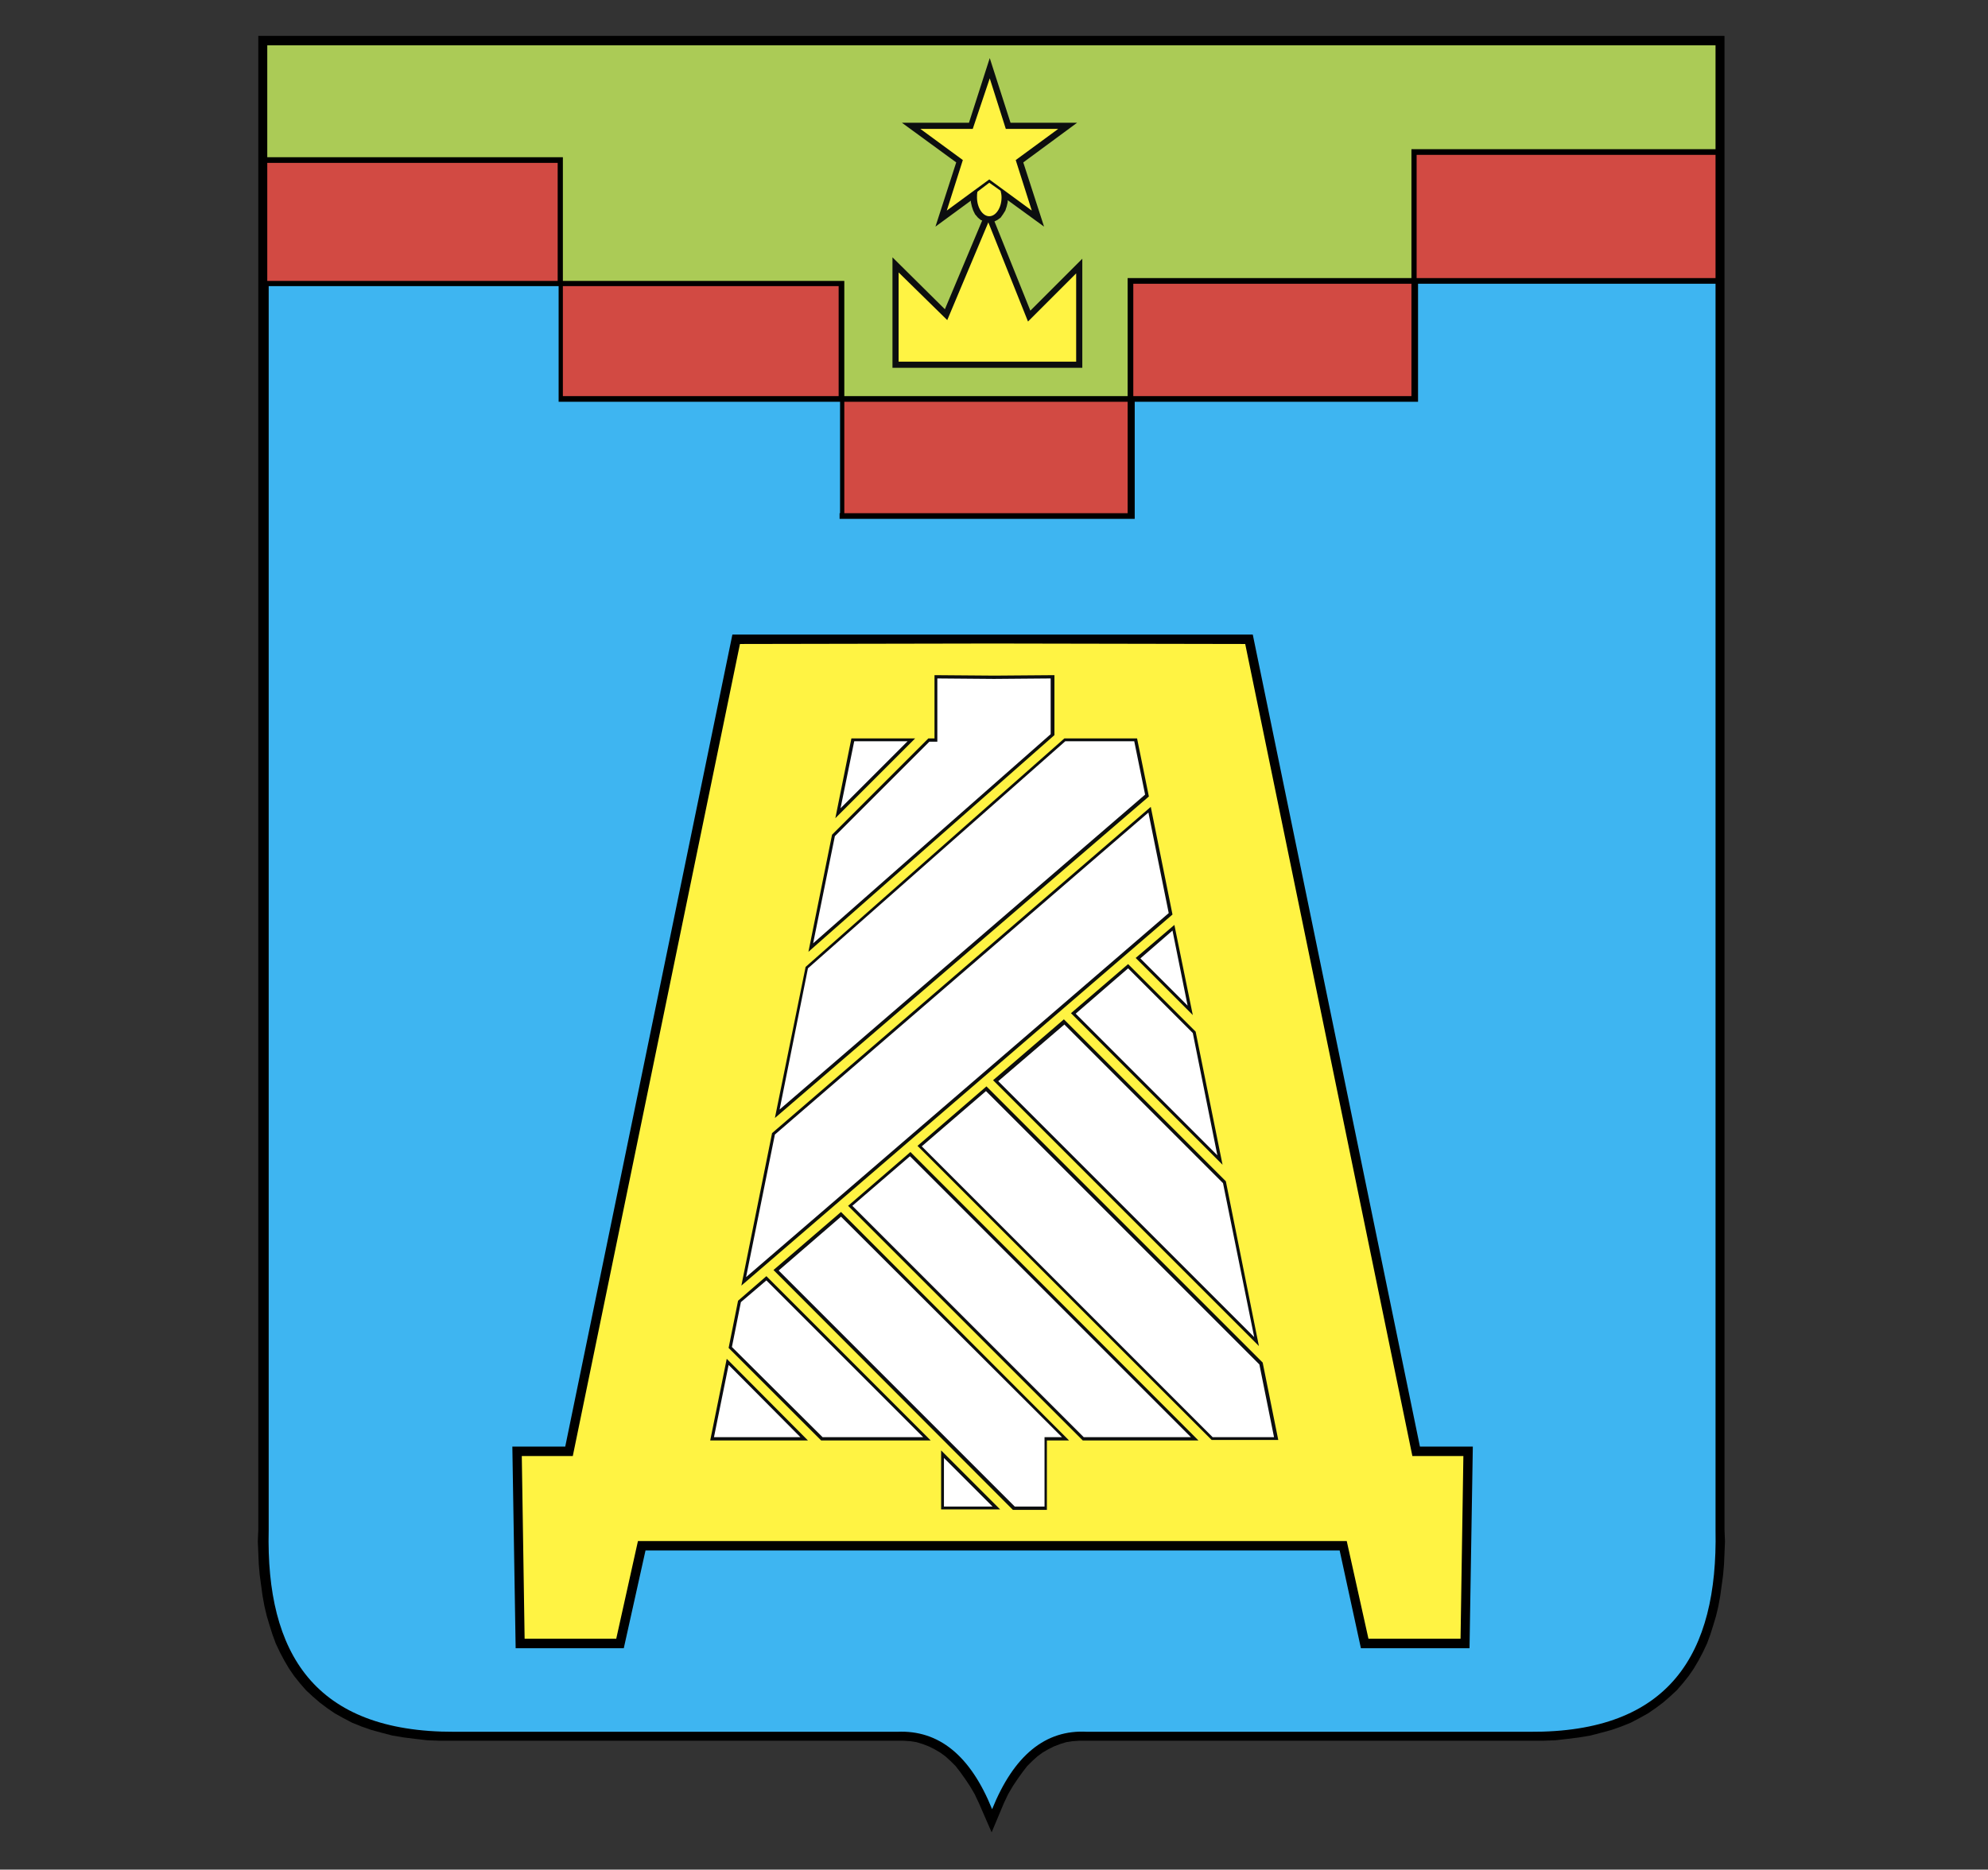
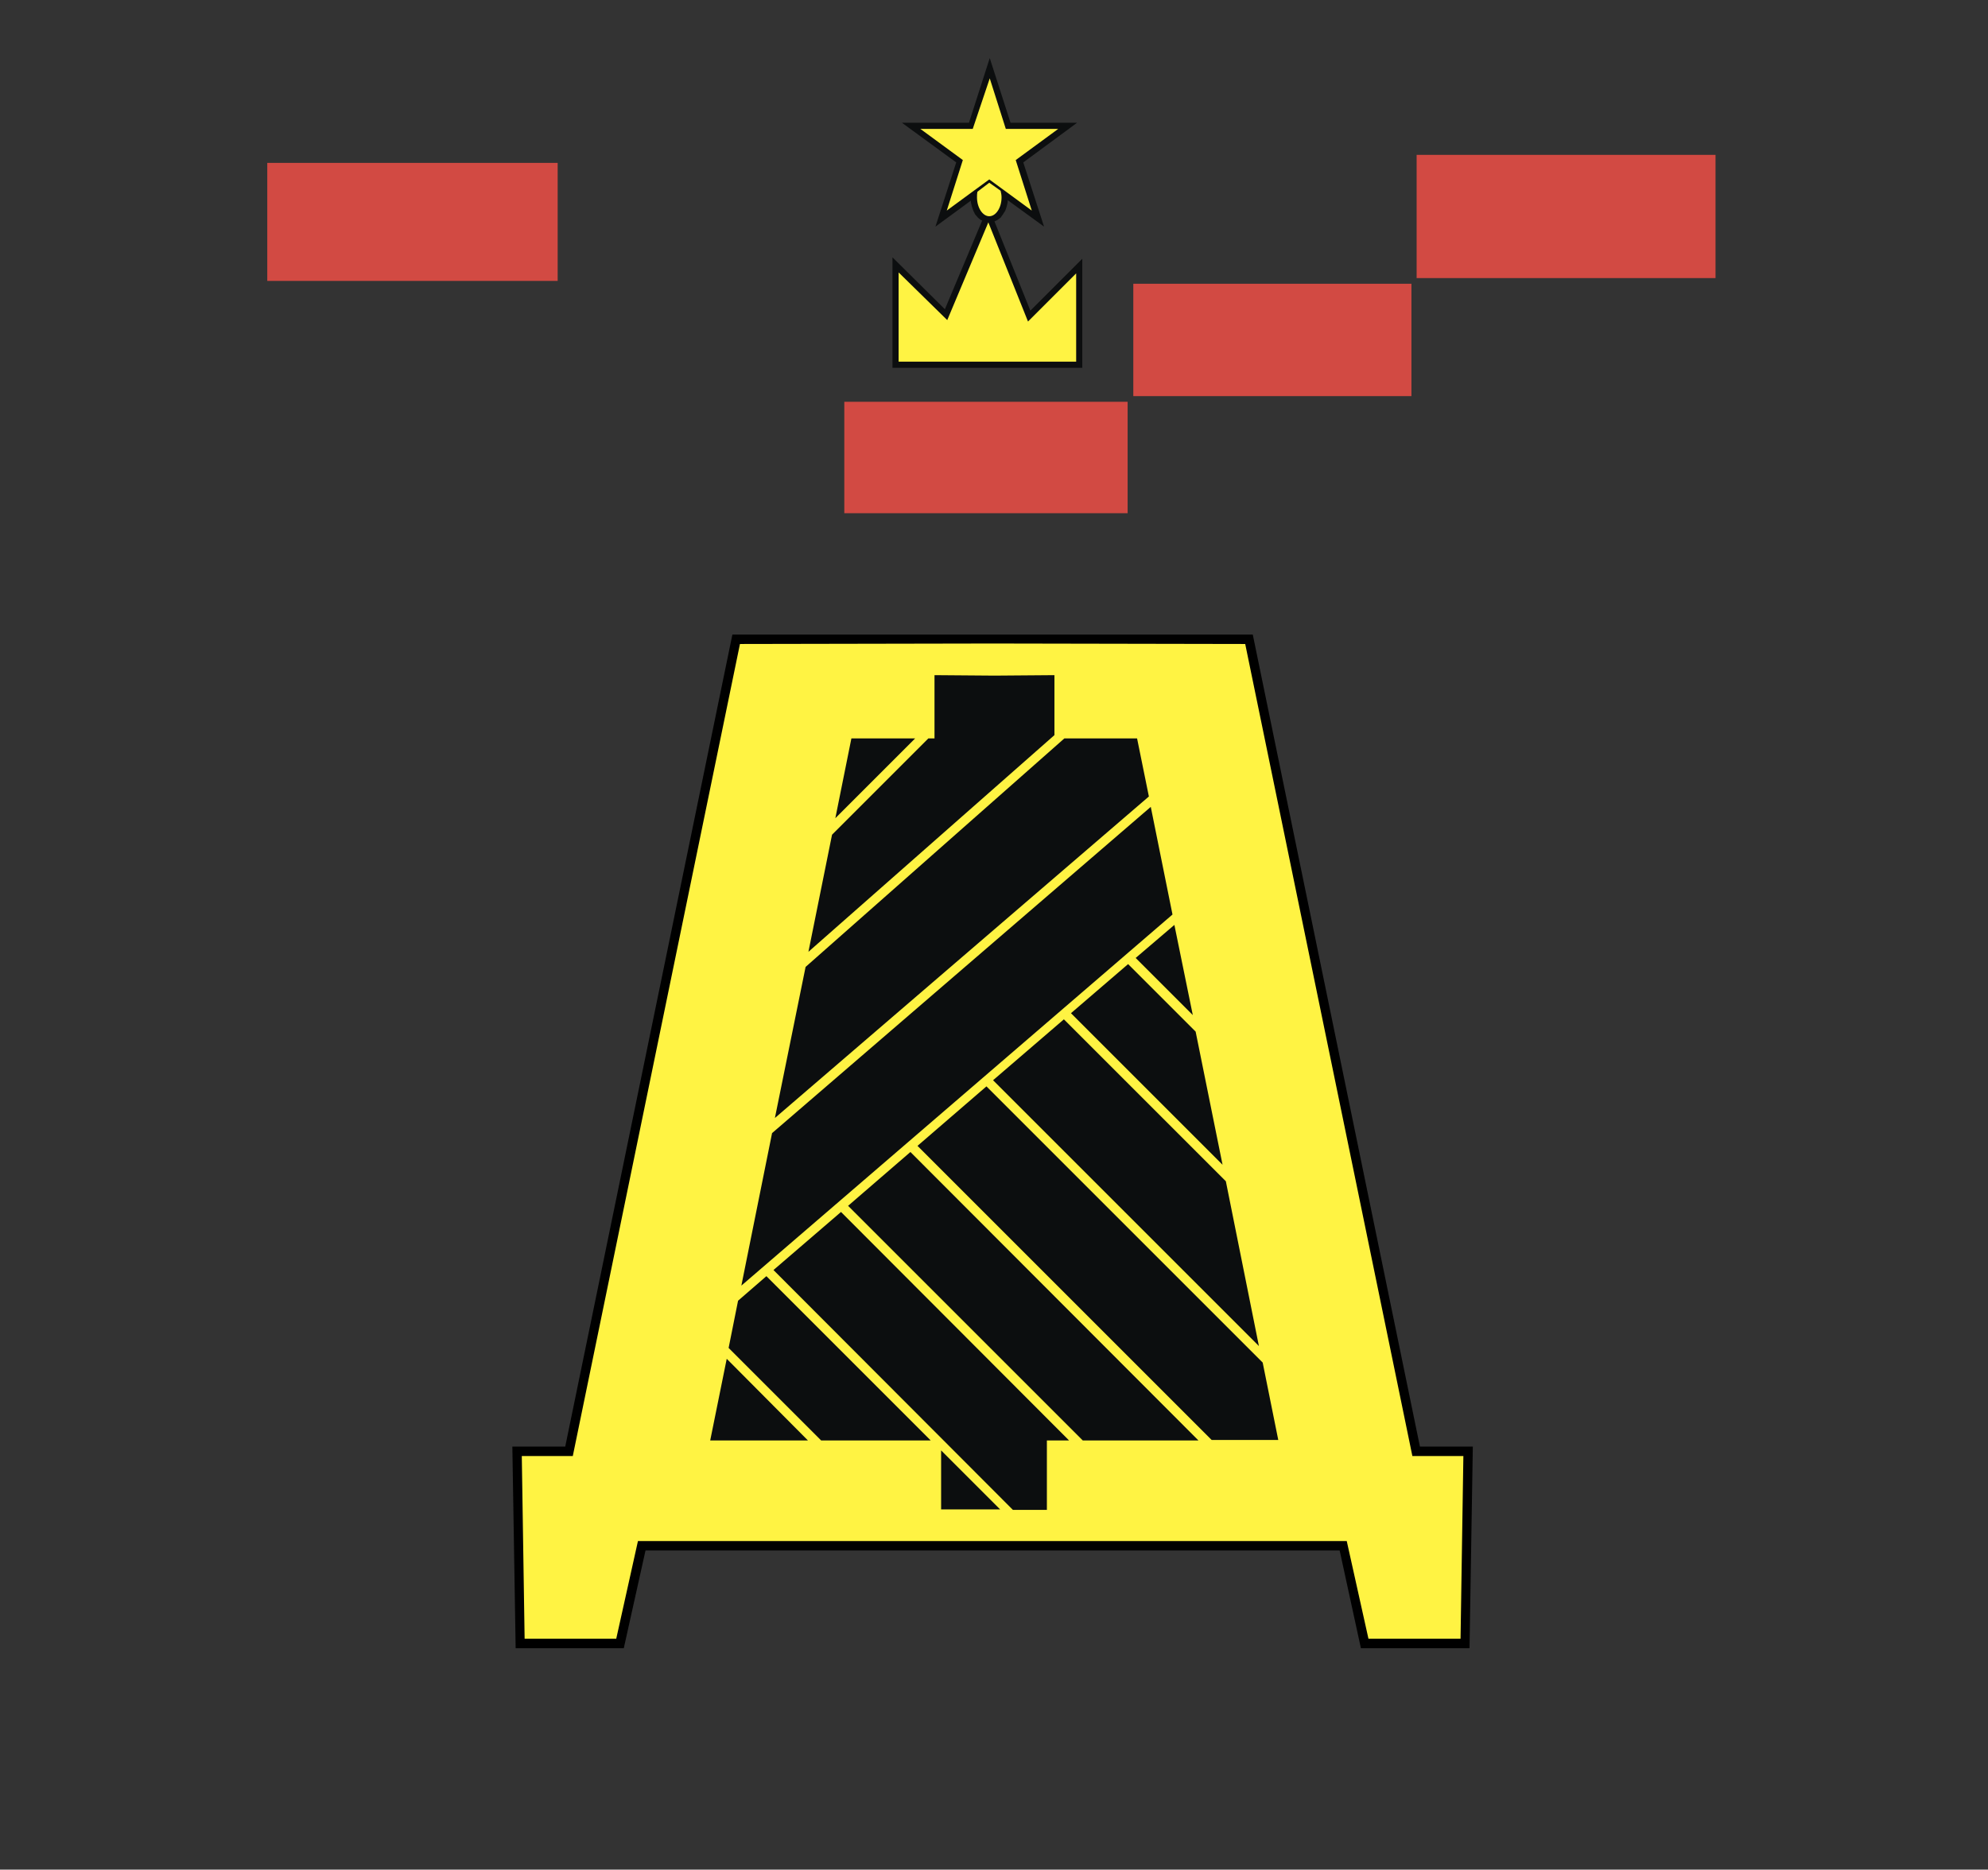
<svg xmlns="http://www.w3.org/2000/svg" version="1.1" id="Слой_1" x="0px" y="0px" viewBox="0 0 421 396" enable-background="new 0 0 421 396" xml:space="preserve">
  <rect x="0" y="0" width="421" height="396" fill="#333333" stroke="none" />
  <g>
-     <polygon fill-rule="evenodd" clip-rule="evenodd" points="54.7,7.6 365.2,7.6 365.2,324 365.3,326.5 365.2,328.9 365.1,331.3    364.9,333.6 364.6,335.8 364.3,338 363.9,340.2 363.4,342.3 362.8,344.3 362.2,346.2 361.5,348.1 360.6,350 359.7,351.7    358.7,353.4 357.6,355 356.4,356.5 355.1,358 353.7,359.3 352.2,360.6 350.6,361.8 349,362.9 347.2,363.9 345.3,364.9 343.3,365.7    341.3,366.4 339.1,367 336.8,367.6 334.4,368 332,368.3 329.4,368.6 326.7,368.7 323.9,368.7 230.1,368.7 228.5,368.7 227.1,368.8    225.8,369 224.5,369.4 223.2,369.9 222,370.5 220.8,371.2 219.7,372 218.6,373 217.5,374.1 216.5,375.4 215.5,376.8 214.5,378.3    213.5,380 212.6,381.9 210,388.1 207.3,381.9 206.4,380 205.4,378.3 204.4,376.8 203.4,375.4 202.4,374.1 201.3,373 200.2,372    199.1,371.2 197.9,370.5 196.7,369.9 195.4,369.4 194.1,369 192.8,368.8 191.4,368.7 189.8,368.7 96,368.7 93.2,368.7 90.5,368.6    87.9,368.3 85.5,368 83.1,367.6 80.8,367 78.6,366.4 76.6,365.7 74.6,364.9 72.7,363.9 70.9,362.9 69.3,361.8 67.7,360.6    66.2,359.3 64.8,358 63.5,356.5 62.3,355 61.2,353.4 60.2,351.7 59.3,350 58.4,348.1 57.7,346.2 57.1,344.3 56.5,342.3 56,340.2    55.6,338 55.3,335.8 55,333.6 54.8,331.3 54.7,328.9 54.6,326.5 54.7,324 54.7,7.6  " />
-     <path fill-rule="evenodd" clip-rule="evenodd" fill="#3EB5F1" d="M363.3,60.1v264c0.5,26.2-9.7,42.9-39.3,42.7   c-31.3,0-62.6,0-93.8,0c-8.8-0.5-15.5,5-20.1,16.4c-4.6-11.4-11.3-16.8-20.1-16.4c-31.3,0-62.6,0-93.8,0   c-29.6,0.1-39.9-16.6-39.3-42.7V60.6h61.4v23.3v1.2h1.2h58.4v23.6h-0.1v1.2h61.9h0.6v-0.6V85.1h60l0-1.2V60.1H363.3L363.3,60.1z" />
    <polygon fill-rule="evenodd" clip-rule="evenodd" points="155.1,134.4 119.7,306.4 108.5,306.4 109.2,349.1 132.1,349.1    136.7,328.4 210.2,328.4 283.7,328.4 288.2,349.1 311.2,349.1 311.9,306.4 300.7,306.4 265.3,134.4 210.2,134.4 155.1,134.4  " />
    <polygon fill-rule="evenodd" clip-rule="evenodd" fill="#FFF343" points="156.7,136.4 121.3,308.4 110.5,308.4 111.1,347.1    130.5,347.1 135.1,326.4 285.2,326.4 289.8,347.1 309.3,347.1 309.9,308.4 299.1,308.4 263.7,136.4 210.2,136.3 156.7,136.4  " />
    <polygon fill-rule="evenodd" clip-rule="evenodd" fill="#D24A43" points="238.8,108.7 238.8,85.1 178.8,85.1 178.8,108.7    238.8,108.7  " />
    <polygon fill-rule="evenodd" clip-rule="evenodd" fill="#D24A43" points="298.9,83.9 298.9,60.1 240,60.1 240,83.9 298.9,83.9  " />
-     <polygon fill-rule="evenodd" clip-rule="evenodd" fill="#D24A43" points="119.2,60.6 119.2,83.9 177.6,83.9 177.6,60.6 119.2,60.6     " />
    <polygon fill-rule="evenodd" clip-rule="evenodd" fill="#D24A43" points="56.6,59.5 56.6,34.5 118.1,34.5 118.1,59.5 56.6,59.5     " />
    <polygon fill-rule="evenodd" clip-rule="evenodd" fill="#D24A43" points="363.3,32.8 363.3,58.9 300,58.9 300,32.8 363.3,32.8  " />
-     <polygon fill-rule="evenodd" clip-rule="evenodd" fill="#ABCB56" points="56.6,9.6 210,9.6 363.3,9.6 363.3,31.6 299.4,31.6    298.9,31.6 298.9,32.2 298.9,58.9 239.4,58.9 238.8,58.9 238.8,59.5 238.8,83.9 178.8,83.9 178.8,60 178.8,59.5 178.2,59.5    119.2,59.5 119.2,33.9 119.2,33.3 118.6,33.3 56.6,33.3 56.6,9.6  " />
    <path fill-rule="evenodd" clip-rule="evenodd" fill="#0C0E0F" d="M211.8,319.7h-12.5v-12.5L211.8,319.7L211.8,319.7z M197.1,305.1   h-23.2l-19.6-19.6l2-10l6-5.2L197.1,305.1L197.1,305.1z M171.1,305.1h-20.7l3.5-17.3L171.1,305.1L171.1,305.1z M157,272.3l6.5-32.3   l80.2-69.1l4.6,22.8L157,272.3L157,272.3z M164.1,236.8l6.5-32l54.8-48.4h15.4l2.5,12.3L164.1,236.8L164.1,236.8z M171.2,201.6   l5-24.8l20.4-20.4h1.3V143l12.7,0.1l12.7-0.1v12.7L171.2,201.6L171.2,201.6z M176.9,173.3l3.4-16.9h13.5L176.9,173.3L176.9,173.3z    M248.7,195.9l3.9,19.1l-12.1-12.1L248.7,195.9L248.7,195.9z M253.2,218.5l5.7,28.2l-32.1-32.1l12.1-10.4L253.2,218.5L253.2,218.5z    M259.6,250.2l7,34.9l-56.3-56.3l15-12.9L259.6,250.2L259.6,250.2z M267.4,288.6l3.3,16.4h-14.1l-62.3-62.3l14.6-12.6L267.4,288.6   L267.4,288.6z M253.8,305.1h-24.5l-49.7-49.7l13.2-11.4L253.8,305.1L253.8,305.1z M226.4,305.1h-4.7v14.7h-7.2L163.8,269l14.3-12.3   L226.4,305.1L226.4,305.1z" />
-     <path fill-rule="evenodd" clip-rule="evenodd" fill="#FFFFFF" d="M210.2,319.1h-10.3v-10.3L210.2,319.1L210.2,319.1z M195.5,304.4   h-21.3L155,285.3l1.9-9.5l5.4-4.6L195.5,304.4L195.5,304.4z M169.5,304.4h-18.3l3.1-15.3L169.5,304.4L169.5,304.4z M158,270.5   l6.1-30.2l79.1-68.2l4.3,21.3L158,270.5L158,270.5z M165.1,235l6-29.9l54.5-48.1h14.6l2.3,11.3L165.1,235L165.1,235z M172.2,199.8   l4.6-22.7l20-20h1.7v-13.4l12,0.1l12-0.1v11.8L172.2,199.8L172.2,199.8z M178,171.2l2.9-14.2h11.3L178,171.2L178,171.2z    M248.3,197.1l3.2,15.9l-10-10L248.3,197.1L248.3,197.1z M252.6,218.8l5.2,25.9l-30-30l11.1-9.6L252.6,218.8L252.6,218.8z    M259,250.6l6.6,32.6l-54.2-54.2l14-12L259,250.6L259,250.6z M266.7,289l3.1,15.4h-13l-61.6-61.6l13.6-11.7L266.7,289L266.7,289z    M252.2,304.4h-22.7l-49-49l12.2-10.5L252.2,304.4L252.2,304.4z M224.9,304.4h-3.7v14.7h-6.3l-50-50l13.2-11.4L224.9,304.4   L224.9,304.4z" />
    <polygon fill-rule="evenodd" clip-rule="evenodd" fill="#0C0E0F" points="209.6,12.3 205.2,26 191,26 202.5,34.4 198.1,48    205.6,42.5 205.6,42.8 205.8,43.7 206.1,44.6 206.5,45.4 207.1,46.1 207.7,46.6 208,46.7 200.1,65.5 189,54.5 189,77.9 229.2,77.9    229.2,54.8 218.2,65.8 210.6,46.9 211.2,46.6 211.9,46.1 212.4,45.4 212.9,44.6 213.2,43.7 213.4,42.8 213.4,42.4 221.1,48    216.7,34.4 228.1,26 214,26 209.6,12.3  " />
    <path fill-rule="evenodd" clip-rule="evenodd" fill="#FFF343" d="M209.6,16.6l3.4,10.7h11.1l-9,6.6l3.4,10.7l-9-6.6l-9,6.6   l3.4-10.7l-9-6.6h11.1L209.6,16.6L209.6,16.6z M207,40.6c-0.1,0.4-0.1,0.8-0.1,1.2c0,2.2,1.2,4,2.6,4c1.4,0,2.6-1.8,2.6-4   c0-0.5-0.1-1-0.2-1.4l-2.4-1.7L207,40.6L207,40.6z M190.3,57.7v18.9h37.6V57.9l-10.2,10.2l-8.4-21l-8.7,20.7L190.3,57.7L190.3,57.7   z" />
  </g>
</svg>